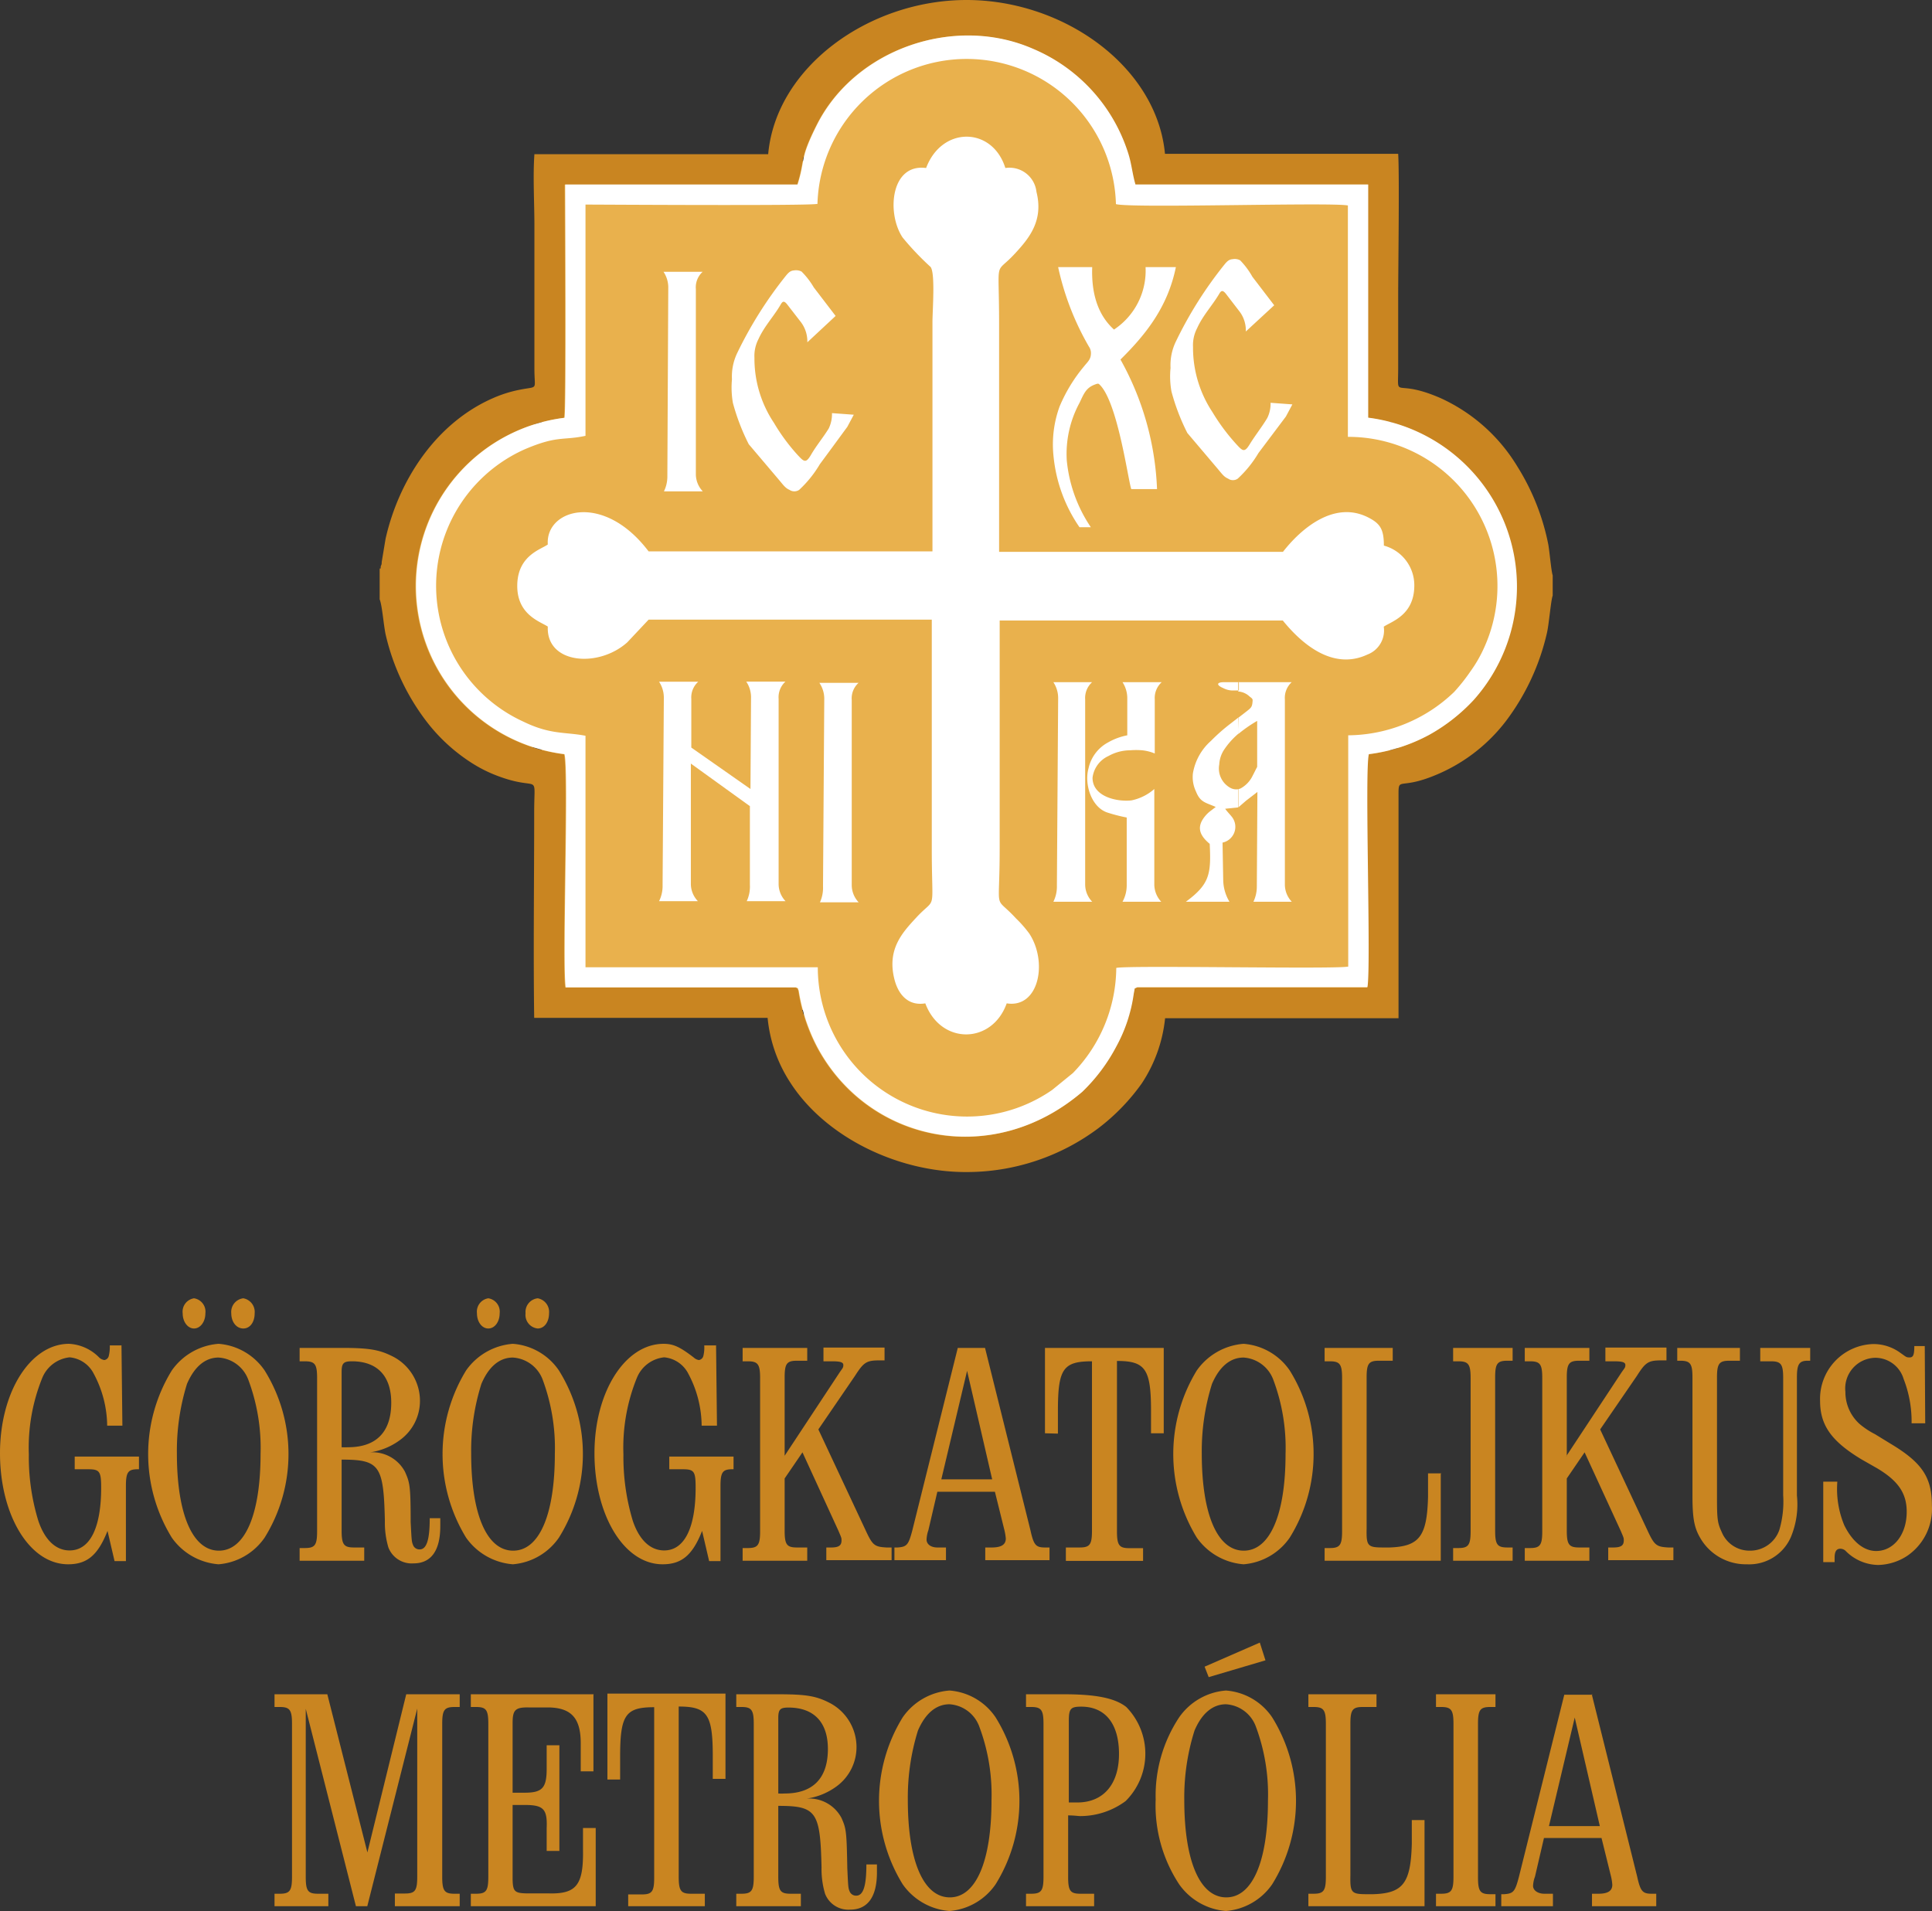
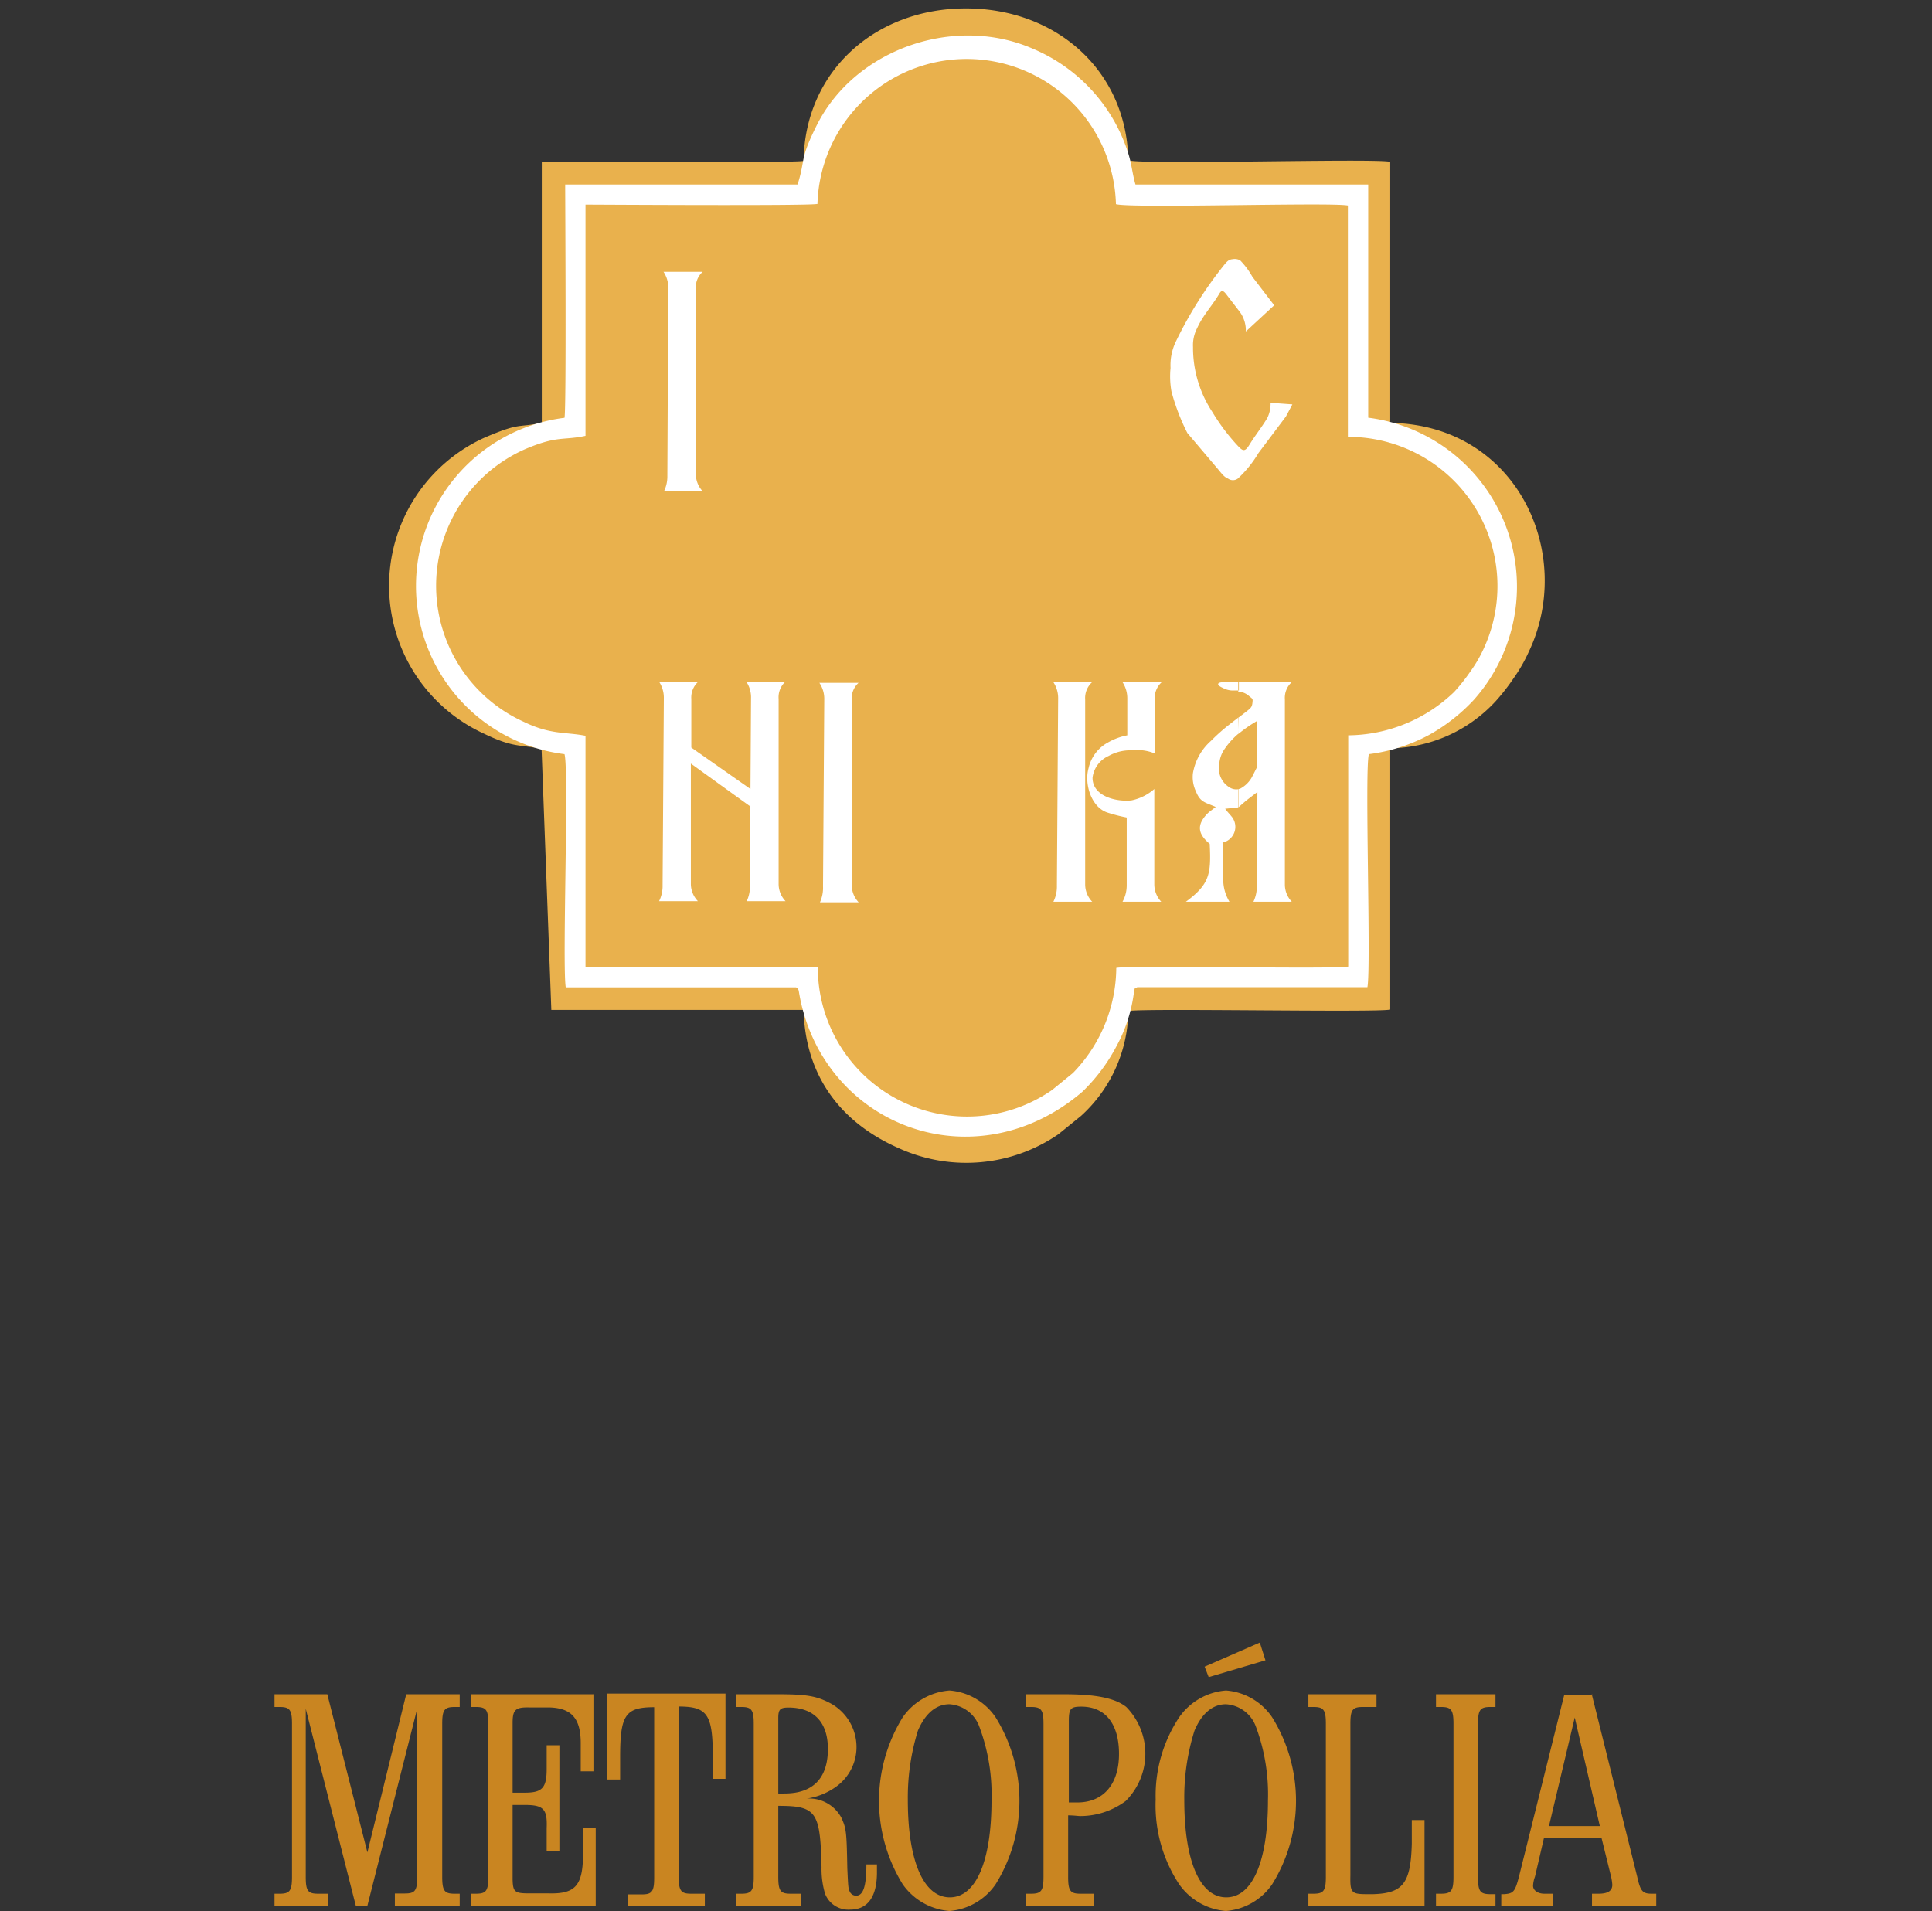
<svg xmlns="http://www.w3.org/2000/svg" xmlns:ns1="http://sodipodi.sourceforge.net/DTD/sodipodi-0.dtd" xmlns:ns2="http://www.inkscape.org/namespaces/inkscape" id="Layer_1" data-name="Layer 1" viewBox="0 0 170.168 168.33" version="1.1" ns1:docname="logo.svg" width="170.168" height="168.33" ns2:version="1.0.1 (3bc2e813f5, 2020-09-07)">
  <rect x="0" y="0" width="170.168" height="168.33" fill="#333333" stroke="none" />
  <ns1:namedview pagecolor="#ffffff" bordercolor="#666666" borderopacity="1" objecttolerance="10" gridtolerance="10" guidetolerance="10" ns2:pageopacity="0" ns2:pageshadow="2" ns2:window-width="1581" ns2:window-height="927" id="namedview37" showgrid="false" ns2:zoom="0.87303565" ns2:cx="85.055024" ns2:cy="74.855007" ns2:window-x="56" ns2:window-y="27" ns2:window-maximized="0" ns2:current-layer="Layer_1" />
  <defs id="defs4">
    <style id="style2">.cls-1{fill:#e9b14d;}.cls-1,.cls-2,.cls-3{fill-rule:evenodd;}.cls-2{fill:#c98521;}.cls-3{fill:#fff;}</style>
  </defs>
  <g id="g879" transform="translate(-510.22,-346.09)">
    <path class="cls-1" d="m 581,360.26 c -0.81,0.2 -21.67,0.07 -23.06,0.07 v 23 c -2.19,0.46 -1.84,-0.06 -5,1.29 a 14.33,14.33 0 0 0 -0.08,26.1 c 2.57,1.24 3.11,0.95 5.06,1.33 l 0.86,23 H 581 c 0.14,5.76 3.22,9.91 8.39,12.18 A 14.33,14.33 0 0 0 603.44,446 l 2,-1.62 a 12.67,12.67 0 0 0 4.16,-9.23 c 1.07,-0.27 21.88,0.14 23.07,-0.13 V 412 a 12.81,12.81 0 0 0 9.3,-4.16 18.23,18.23 0 0 0 1.56,-2 13.71,13.71 0 0 0 1.32,-2.29 c 4.15,-8.64 -1,-20.06 -12.18,-20.21 v -23 c -1.58,-0.32 -21.58,0.28 -23.07,-0.13 -0.14,-7.9 -6.34,-13.38 -14.31,-13.38 -7.97,0 -14.18,5.53 -14.29,13.43 z" id="path6" />
-     <path class="cls-2" d="m 630.74,412.53 c -0.39,1.35 0.2,18.79 -0.12,20.54 h -20.27 c -0.33,0.17 -0.18,-0.06 -0.31,0.56 a 13.4,13.4 0 0 1 -1.53,4.64 15.86,15.86 0 0 1 -3,4 c -8,6.83 -18.89,4.37 -23.33,-3.91 a 15.85,15.85 0 0 1 -1.65,-5 c -0.14,-0.31 0,-0.14 -0.24,-0.28 H 560 c -0.32,-2 0.3,-19.16 -0.11,-20.55 a 14.93,14.93 0 0 1 0,-29.63 c 0.17,-0.76 0.06,-19.27 0.06,-20.54 h 20.48 c 0.73,-2.32 0.14,-2.15 1.72,-5.29 3.37,-6.68 12.1,-9.68 19,-6.68 a 14.85,14.85 0 0 1 8.36,9.09 c 0.34,1 0.39,1.92 0.68,2.87 h 20.49 v 20.54 a 15,15 0 0 1 9.3,24.86 14.91,14.91 0 0 1 -9.23,4.78 z m -87.08,-16.3 v 2.65 c 0.23,0.57 0.35,2.34 0.54,3.16 a 20,20 0 0 0 3.61,7.63 15.56,15.56 0 0 0 3.89,3.58 12.09,12.09 0 0 0 2.44,1.22 c 3.7,1.37 3.13,-0.5 3.13,3.15 0,5.94 -0.08,12.28 0,18.13 h 20.56 a 12.6,12.6 0 0 0 2,5.7 c 3.08,4.79 9.43,7.88 15.46,7.88 a 19.35,19.35 0 0 0 11.71,-3.89 18.22,18.22 0 0 0 3.78,-3.91 12.73,12.73 0 0 0 2.06,-5.75 h 20.56 v -19.31 c 0,-2.12 -0.13,-0.76 3,-2 a 15,15 0 0 0 6.48,-4.89 20.41,20.41 0 0 0 3.6,-7.77 c 0.17,-0.74 0.34,-2.83 0.5,-3.26 v -1.78 c -0.13,-0.35 -0.28,-2.18 -0.4,-2.78 a 20.33,20.33 0 0 0 -2.72,-6.82 15.29,15.29 0 0 0 -6.73,-6 c -4.19,-1.84 -3.77,0.25 -3.76,-2.61 v -6.31 c 0,-2.63 0.12,-10.65 0,-12.61 h -20.54 c -0.72,-7.66 -8.88,-13.55 -17.48,-13.55 -8.6,0 -16.78,5.91 -17.47,13.58 h -20.59 c -0.14,1.92 0,4.31 0,6.29 v 12.63 c 0,1.92 0.38,1.5 -1.24,1.82 a 11,11 0 0 0 -2.36,0.73 c -5,2.16 -8.33,7.17 -9.51,12.41 l -0.34,2.05 c 0,0.11 0,0.2 -0.06,0.31 -0.06,0.11 0,0.43 -0.07,0.21 z" id="path8" />
    <path class="cls-3" d="m 582.22,364.07 a 13.15,13.15 0 0 1 26.29,0 c 1.37,0.38 19,-0.18 20.43,0.12 v 20.38 a 13.14,13.14 0 0 1 12,18.57 11.75,11.75 0 0 1 -1.22,2.11 16.22,16.22 0 0 1 -1.42,1.79 13.62,13.62 0 0 1 -9.33,3.82 v 20.37 c -1.1,0.25 -19.44,-0.13 -20.43,0.12 a 13.43,13.43 0 0 1 -3.82,9.26 l -1.83,1.49 A 13.15,13.15 0 0 1 582.25,431.29 H 561.79 V 410.9 c -1.8,-0.35 -3.07,-0.08 -5.44,-1.23 a 13.16,13.16 0 0 1 0.08,-24 c 2.9,-1.24 3.35,-0.76 5.36,-1.19 v -20.37 c 1.27,0 19.66,0.12 20.41,-0.06 z m 48.57,48.45 a 15.21,15.21 0 0 0 5.31,-1.7 15.91,15.91 0 0 0 3.92,-3.07 15,15 0 0 0 -9.29,-24.87 v -20.54 h -20.5 c -0.29,-1 -0.34,-1.88 -0.68,-2.88 a 14.83,14.83 0 0 0 -8.36,-9.08 c -6.88,-3 -15.61,0 -19,6.68 -1.58,3.14 -1,3 -1.72,5.28 H 560 c 0,1.28 0.11,19.79 -0.06,20.55 a 14.93,14.93 0 0 0 0,29.63 c 0.41,1.38 -0.21,18.57 0.11,20.54 h 20.28 c 0.29,0.15 0.1,0 0.24,0.28 a 16,16 0 0 0 1.65,5 c 4.44,8.28 15.35,10.74 23.33,3.92 a 15.63,15.63 0 0 0 3,-4 13.47,13.47 0 0 0 1.53,-4.64 c 0.13,-0.62 0,-0.39 0.31,-0.57 h 20.27 c 0.34,-1.73 -0.26,-19.17 0.13,-20.53 z" id="path10" />
-     <path class="cls-3" d="m 591.79,360.89 c -3.13,-0.42 -3.49,4 -2.07,6.12 a 24.81,24.81 0 0 0 2.46,2.59 c 0.43,0.52 0.17,3.88 0.17,4.85 v 20.21 h -25 c -4,-5.28 -9.1,-3.7 -8.88,-0.61 -0.57,0.43 -2.64,0.94 -2.69,3.56 -0.05,2.62 2,3.22 2.69,3.67 -0.15,3.3 4.46,3.67 7,1.39 l 1.88,-2 h 24.94 v 20.11 c 0,6 0.47,4.14 -1.39,6.16 -1.2,1.3 -2.57,2.77 -1.9,5.41 0.32,1.28 1.17,2.38 2.72,2.12 1.37,3.67 5.88,3.62 7.17,0 2.82,0.45 3.64,-3.6 2,-6.13 a 10.37,10.37 0 0 0 -1.18,-1.35 c -2,-2.18 -1.44,-0.22 -1.44,-6.1 v -20.14 h 24.94 c 1.62,2 4.37,4.43 7.44,3 a 2.27,2.27 0 0 0 1.45,-2.46 c 0.68,-0.46 2.65,-1 2.69,-3.55 a 3.62,3.62 0 0 0 -2.68,-3.59 c 0,-1.4 -0.3,-1.92 -1.32,-2.45 -3,-1.58 -5.94,0.91 -7.57,3 h -25 v -20.13 c 0,-6 -0.45,-4.14 1.4,-6.15 1.29,-1.39 2.52,-2.93 1.89,-5.43 a 2.39,2.39 0 0 0 -2.74,-2.1 c -1.13,-3.64 -5.58,-3.72 -6.98,0 z" id="path12" />
-     <path class="cls-3" d="m 581.9,371.41 1.92,2.51 -2.49,2.32 a 2.83,2.83 0 0 0 -0.54,-1.74 l -1.2,-1.55 c -0.33,-0.44 -0.46,-0.3 -0.63,0 -0.58,1 -1.43,1.89 -1.93,3 a 3.22,3.22 0 0 0 -0.36,1.65 10.2,10.2 0 0 0 1.72,5.74 17.1,17.1 0 0 0 2.06,2.8 c 0.58,0.62 0.74,0.81 1.21,0 0.47,-0.81 1.1,-1.56 1.56,-2.32 a 2.94,2.94 0 0 0 0.28,-1.34 l 1.92,0.14 -0.57,1.07 c -0.81,1.1 -1.61,2.2 -2.42,3.29 a 10,10 0 0 1 -1.82,2.26 0.76,0.76 0 0 1 -0.85,0 c -0.33,-0.14 -0.49,-0.35 -0.87,-0.81 l -2.72,-3.21 a 18.82,18.82 0 0 1 -1.4,-3.65 8,8 0 0 1 -0.08,-2.07 4.77,4.77 0 0 1 0.49,-2.37 35.57,35.57 0 0 1 4.26,-6.75 c 0.29,-0.36 0.46,-0.45 0.72,-0.47 a 1.05,1.05 0 0 1 0.66,0.1 6.88,6.88 0 0 1 1.08,1.4 z" id="path14" />
    <path class="cls-3" d="m 568.7,389.37 h 3.42 a 2.2,2.2 0 0 1 -0.61,-1.5 v -16.32 a 1.84,1.84 0 0 1 0.6,-1.52 h -3.45 a 2.48,2.48 0 0 1 0.42,1.46 L 569,388 a 3,3 0 0 1 -0.3,1.37 z" id="path16" />
    <path class="cls-3" d="m 582.44,425.57 h 3.41 a 2.21,2.21 0 0 1 -0.61,-1.5 v -16.32 a 1.84,1.84 0 0 1 0.6,-1.51 h -3.45 a 2.49,2.49 0 0 1 0.43,1.46 l -0.11,16.46 a 3.09,3.09 0 0 1 -0.27,1.41 z" id="path18" />
    <path class="cls-3" d="m 568.27,425.47 h 3.42 a 2.21,2.21 0 0 1 -0.62,-1.5 v -10.62 l 5.2,3.75 v 6.95 a 3,3 0 0 1 -0.28,1.42 h 3.42 a 2.2,2.2 0 0 1 -0.61,-1.5 v -16.32 a 1.86,1.86 0 0 1 0.6,-1.52 h -3.45 a 2.48,2.48 0 0 1 0.42,1.46 l -0.05,8 -5.21,-3.65 v -4.28 a 1.86,1.86 0 0 1 0.61,-1.52 h -3.45 a 2.56,2.56 0 0 1 0.42,1.46 l -0.11,16.46 a 3,3 0 0 1 -0.31,1.41 z" id="path20" />
    <path class="cls-3" d="m 620.53,370.47 1.92,2.51 -2.5,2.31 a 2.76,2.76 0 0 0 -0.53,-1.73 l -1.2,-1.56 c -0.33,-0.43 -0.46,-0.29 -0.63,0 -0.59,1 -1.43,1.88 -1.93,3 a 3.22,3.22 0 0 0 -0.36,1.65 10.27,10.27 0 0 0 1.71,5.74 17.74,17.74 0 0 0 2.07,2.79 c 0.58,0.63 0.74,0.82 1.21,0.05 0.47,-0.77 1.1,-1.56 1.55,-2.32 a 2.82,2.82 0 0 0 0.29,-1.34 l 1.92,0.14 -0.57,1.07 -2.42,3.22 a 9.93,9.93 0 0 1 -1.82,2.25 0.74,0.74 0 0 1 -0.85,0 c -0.33,-0.14 -0.49,-0.35 -0.87,-0.81 l -2.72,-3.21 a 18.66,18.66 0 0 1 -1.4,-3.66 7.54,7.54 0 0 1 -0.08,-2.07 4.79,4.79 0 0 1 0.49,-2.37 35.18,35.18 0 0 1 4.26,-6.74 c 0.29,-0.36 0.46,-0.45 0.72,-0.47 a 1,1 0 0 1 0.66,0.1 6.88,6.88 0 0 1 1.08,1.45 z" id="path22" />
-     <path class="cls-3" d="m 608.91,377.76 c 2.2,-2.18 4.15,-4.58 4.88,-8.14 h -2.67 a 6.22,6.22 0 0 1 -2.78,5.5 c -1.44,-1.3 -2,-3.21 -1.92,-5.5 h -3 a 24.1,24.1 0 0 0 2.71,7 1,1 0 0 1 0.18,0.56 c 0,0.57 -0.26,0.74 -0.6,1.17 a 13.86,13.86 0 0 0 -2.16,3.54 9.75,9.75 0 0 0 -0.53,4.45 13.26,13.26 0 0 0 2.28,6.19 h 1 a 12.65,12.65 0 0 1 -2.12,-5.89 9.44,9.44 0 0 1 1.12,-5.06 c 0.36,-0.74 0.54,-1.3 1.31,-1.6 0.16,-0.06 0.33,-0.14 0.42,-0.05 1.62,1.46 2.55,8.47 2.83,9.24 h 2.27 a 25.38,25.38 0 0 0 -3.22,-11.41 z" id="path24" />
    <path class="cls-3" d="m 603,425.52 h 3.42 a 2.21,2.21 0 0 1 -0.62,-1.5 V 407.7 a 1.88,1.88 0 0 1 0.61,-1.52 H 603 a 2.54,2.54 0 0 1 0.42,1.47 l -0.11,16.45 a 3,3 0 0 1 -0.31,1.42 z" id="path26" />
    <path class="cls-3" d="M 620.62,425.52 H 624 a 2.2,2.2 0 0 1 -0.61,-1.5 V 407.7 a 1.87,1.87 0 0 1 0.6,-1.52 h -4.71 V 407 a 1.61,1.61 0 0 1 1,0.44 c 0.3,0.23 0.29,0.22 0.25,0.58 -0.04,0.36 -0.16,0.45 -0.5,0.72 l -0.75,0.58 v 1.43 a 12.13,12.13 0 0 1 1.67,-1.16 v 4.05 0 c -0.14,0.26 -0.26,0.52 -0.39,0.76 a 2.52,2.52 0 0 1 -1.09,1.15 l -0.17,0.05 v 1.6 l 0.67,-0.58 1,-0.77 -0.05,8.29 a 3.11,3.11 0 0 1 -0.3,1.38 z m -1.31,-19.34 H 618 c -0.49,0 -0.71,0.18 -0.19,0.45 l 0.19,0.09 a 1.83,1.83 0 0 0 0.71,0.19 h 0.63 v -0.78 z m 0,3.1 -0.68,0.53 a 16.19,16.19 0 0 0 -1.75,1.54 4.9,4.9 0 0 0 -1.59,2.86 2.94,2.94 0 0 0 0.27,1.6 c 0.38,0.95 0.8,0.95 1.74,1.36 l -0.56,0.43 a 2.92,2.92 0 0 0 -0.58,0.66 c -0.56,0.88 -0.11,1.56 0.61,2.16 0.13,2.66 0,3.55 -2.1,5.1 h 3.84 a 3.83,3.83 0 0 1 -0.55,-1.88 l -0.06,-3.33 a 1.42,1.42 0 0 0 0.77,-2.33 c -0.14,-0.18 -0.33,-0.36 -0.54,-0.65 l 1.14,-0.12 v 0 -1.6 a 1.11,1.11 0 0 1 -0.78,-0.18 1.94,1.94 0 0 1 -0.88,-2 2.61,2.61 0 0 1 0.48,-1.38 6.79,6.79 0 0 1 1.18,-1.31 z" id="path28" />
    <path class="cls-3" d="m 609.09,425.52 h 3.41 a 2.25,2.25 0 0 1 -0.61,-1.5 v -8.43 a 4.4,4.4 0 0 1 -2,1 c -1.28,0.15 -3.45,-0.32 -3.44,-2 a 2.42,2.42 0 0 1 1.41,-1.91 3.92,3.92 0 0 1 1.9,-0.5 6.54,6.54 0 0 1 1.07,0 4,4 0 0 1 1.1,0.28 v -4.76 a 1.88,1.88 0 0 1 0.61,-1.52 h -3.45 a 2.61,2.61 0 0 1 0.42,1.47 c 0,1.07 0,2.14 0,3.21 a 5.46,5.46 0 0 0 -1.7,0.63 3.42,3.42 0 0 0 -1.71,2.26 c -0.4,1.39 0.24,3.49 1.71,3.93 a 14.11,14.11 0 0 0 1.65,0.42 v 6 a 3,3 0 0 1 -0.37,1.42 z" id="path30" />
-     <path class="cls-2" d="m 520.89,464.6 h -1 a 3.35,3.35 0 0 1 -0.09,0.93 0.47,0.47 0 0 1 -0.39,0.36 0.84,0.84 0 0 1 -0.45,-0.22 4,4 0 0 0 -2.66,-1.21 c -3.39,0 -6.08,4.23 -6.08,9.64 0,5.41 2.58,9.78 6,9.78 1.68,0 2.63,-0.81 3.47,-2.94 l 0.62,2.66 h 1 V 477 c 0,-1.18 0.17,-1.46 0.93,-1.49 h 0.22 v -1.12 h -5.66 v 1.12 h 1.2 c 1,0 1.13,0.2 1.13,1.63 0,3.56 -1,5.52 -2.78,5.52 -1.23,0 -2.21,-0.95 -2.77,-2.66 a 19.18,19.18 0 0 1 -0.82,-5.81 16.35,16.35 0 0 1 1.18,-6.72 2.94,2.94 0 0 1 2.41,-1.82 2.65,2.65 0 0 1 2.13,1.45 9.85,9.85 0 0 1 1.18,4.57 H 521 l -0.08,-7.09 z m 8.58,-0.14 a 5.54,5.54 0 0 0 -4.12,2.35 14.06,14.06 0 0 0 0,14.72 5.55,5.55 0 0 0 4.12,2.35 5.46,5.46 0 0 0 4.06,-2.35 13.95,13.95 0 0 0 0,-14.72 5.4,5.4 0 0 0 -4.06,-2.35 z m 0,1.21 a 3,3 0 0 1 2.6,1.9 17.08,17.08 0 0 1 1.1,6.59 c 0,5.35 -1.38,8.52 -3.67,8.52 -2.29,0 -3.7,-3.14 -3.7,-8.58 a 19.86,19.86 0 0 1 0.89,-6.11 c 0.65,-1.51 1.6,-2.32 2.78,-2.32 z m -2.16,-5.22 a 1.19,1.19 0 0 0 -1,1.32 c 0,0.76 0.45,1.34 1,1.34 0.55,0 1,-0.58 1,-1.34 a 1.19,1.19 0 0 0 -1,-1.32 z m 4.34,0 a 1.21,1.21 0 0 0 -1.06,1.32 c 0,0.76 0.45,1.34 1.06,1.34 0.61,0 1,-0.58 1,-1.34 a 1.22,1.22 0 0 0 -1,-1.32 z M 549,479.82 h -0.93 c 0,1.93 -0.28,2.75 -0.89,2.75 a 0.6,0.6 0 0 1 -0.56,-0.34 c -0.14,-0.34 -0.14,-0.34 -0.23,-2.07 0,-3.23 -0.08,-3.48 -0.5,-4.43 a 3.24,3.24 0 0 0 -3.08,-1.71 5.81,5.81 0 0 0 2.66,-1.1 4.26,4.26 0 0 0 1.74,-3.44 4.39,4.39 0 0 0 -2.27,-3.84 c -1.24,-0.65 -2.11,-0.82 -4.63,-0.82 h -3.7 V 466 h 0.45 c 0.9,0 1.09,0.25 1.09,1.48 v 13.48 c 0,1.24 -0.19,1.49 -1.09,1.49 h -0.45 v 1.12 h 5.69 v -1.17 h -0.9 c -0.89,0 -1.09,-0.25 -1.09,-1.49 v -6.25 c 3.36,0 3.7,0.51 3.81,5.41 a 7.65,7.65 0 0 0 0.31,2.33 2.2,2.2 0 0 0 2.21,1.4 c 1.55,0 2.36,-1.12 2.36,-3.28 z m -8.69,-12.89 c 0,-0.76 0.17,-0.93 0.9,-0.93 2.24,0 3.47,1.29 3.47,3.65 0,2.57 -1.31,3.92 -3.81,3.92 a 4.77,4.77 0 0 1 -0.56,0 v -6.61 z m 15.08,-2.47 a 5.54,5.54 0 0 0 -4.12,2.35 14.12,14.12 0 0 0 0,14.72 5.57,5.57 0 0 0 4.12,2.35 5.46,5.46 0 0 0 4.06,-2.35 13.89,13.89 0 0 0 0,-14.72 5.38,5.38 0 0 0 -4.06,-2.35 z m 0,1.21 a 3,3 0 0 1 2.61,1.9 17.3,17.3 0 0 1 1.09,6.59 c 0,5.35 -1.37,8.52 -3.67,8.52 -2.3,0 -3.7,-3.14 -3.7,-8.58 a 19.53,19.53 0 0 1 0.9,-6.11 c 0.64,-1.51 1.59,-2.32 2.77,-2.32 z m -2.16,-5.22 a 1.19,1.19 0 0 0 -1,1.32 c 0,0.76 0.44,1.34 1,1.34 0.56,0 1,-0.58 1,-1.34 a 1.19,1.19 0 0 0 -1,-1.32 z m 4.35,0 a 1.21,1.21 0 0 0 -1.07,1.32 1.2,1.2 0 0 0 1.07,1.34 c 0.59,0 1,-0.58 1,-1.34 a 1.22,1.22 0 0 0 -1,-1.32 z m 15.67,4.15 h -1 a 3.14,3.14 0 0 1 -0.08,0.93 0.48,0.48 0 0 1 -0.39,0.36 0.84,0.84 0 0 1 -0.45,-0.22 c -1.21,-0.93 -1.79,-1.21 -2.66,-1.21 -3.39,0 -6.09,4.23 -6.09,9.64 0,5.41 2.58,9.78 6,9.78 1.69,0 2.64,-0.81 3.48,-2.94 l 0.62,2.66 h 1 V 477 c 0,-1.18 0.17,-1.46 0.92,-1.49 h 0.23 v -1.12 h -5.66 v 1.12 h 1.2 c 1,0 1.12,0.2 1.12,1.63 0,3.56 -1,5.52 -2.77,5.52 -1.24,0 -2.22,-0.95 -2.78,-2.66 a 19.51,19.51 0 0 1 -0.81,-5.81 16.35,16.35 0 0 1 1.18,-6.72 2.92,2.92 0 0 1 2.41,-1.82 2.66,2.66 0 0 1 2.13,1.45 9.86,9.86 0 0 1 1.17,4.57 h 1.35 l -0.08,-7.09 z m 6.08,9.73 v -6.9 c 0,-1.23 0.19,-1.48 1.09,-1.48 h 0.9 v -1.13 h -5.69 V 466 h 0.45 c 0.89,0 1.09,0.25 1.09,1.48 v 13.48 c 0,1.24 -0.2,1.49 -1.09,1.49 h -0.45 v 1.12 h 5.69 v -1.17 h -0.9 c -0.9,0 -1.09,-0.25 -1.09,-1.49 v -4.59 l 1.57,-2.3 3.16,6.89 c 0.28,0.65 0.28,0.65 0.28,0.87 0,0.45 -0.25,0.62 -0.92,0.62 H 583 v 1.12 h 5.75 v -1.12 h -0.45 c -1.07,-0.06 -1.23,-0.2 -1.85,-1.54 l -4.15,-8.86 3.22,-4.71 c 0.76,-1.18 1,-1.37 2.13,-1.37 h 0.48 v -1.13 h -5.38 V 466 h 0.75 c 0.73,0 1,0.08 1,0.33 0,0.25 -0.08,0.28 -0.36,0.7 l -4.85,7.35 z M 597,464.82 h -2.42 l -4,16.06 c -0.34,1.29 -0.48,1.46 -1.29,1.52 H 589 v 1.12 h 4.54 v -1.12 h -0.76 c -0.56,0 -0.95,-0.28 -0.95,-0.7 a 2.87,2.87 0 0 1 0.16,-0.82 l 0.79,-3.39 h 5.07 l 0.84,3.39 a 4.89,4.89 0 0 1 0.12,0.73 c 0,0.54 -0.4,0.79 -1.24,0.79 H 597 v 1.12 h 5.66 v -1.12 h -0.39 c -0.81,0 -1,-0.2 -1.29,-1.52 l -4,-16.06 z m 0.61,11.58 h -4.48 l 2.27,-9.56 z m 4.65,-4.06 v -7.52 h 10.46 v 7.52 h -1.12 v -2 c 0,-3.67 -0.51,-4.37 -3,-4.37 v 15 c 0,1.24 0.2,1.49 1.09,1.49 h 1.21 v 1.12 h -6.8 v -1.18 h 1.21 c 0.9,0 1.09,-0.25 1.09,-1.49 V 466 c -2.55,0 -3,0.67 -3,4.37 v 2 z m 17.49,-7.88 a 5.56,5.56 0 0 0 -4.12,2.35 14.12,14.12 0 0 0 0,14.72 5.57,5.57 0 0 0 4.12,2.35 5.46,5.46 0 0 0 4.07,-2.35 13.95,13.95 0 0 0 0,-14.72 5.42,5.42 0 0 0 -4.07,-2.35 z m 0,1.21 a 3,3 0 0 1 2.6,1.9 17.08,17.08 0 0 1 1.1,6.59 c 0,5.35 -1.38,8.52 -3.68,8.52 -2.3,0 -3.7,-3.14 -3.7,-8.58 a 19.83,19.83 0 0 1 0.9,-6.11 c 0.65,-1.51 1.6,-2.32 2.78,-2.32 z m 17.43,10.2 H 636 v 2.07 c -0.09,3.48 -0.76,4.37 -3.39,4.46 h -0.56 c -1.38,0 -1.49,-0.14 -1.46,-1.66 v -13.31 c 0,-1.23 0.19,-1.48 1.09,-1.48 h 1.21 v -1.13 h -6 V 466 h 0.45 c 0.89,0 1.09,0.25 1.09,1.48 v 13.48 c 0,1.24 -0.2,1.49 -1.09,1.49 h -0.45 v 1.12 h 10.23 v -7.65 z m 6.25,6.53 H 643 c -0.9,0 -1.09,-0.25 -1.09,-1.49 v -13.48 c 0,-1.23 0.19,-1.48 1.09,-1.48 h 0.45 v -1.13 h -5.24 V 466 h 0.45 c 0.89,0 1.09,0.25 1.09,1.48 v 13.48 c 0,1.24 -0.2,1.49 -1.09,1.49 h -0.45 v 1.12 h 5.24 v -1.17 z m 4.79,-8.07 v -6.9 c 0,-1.23 0.2,-1.48 1.1,-1.48 h 0.89 v -1.13 h -5.69 V 466 h 0.45 c 0.9,0 1.09,0.25 1.09,1.48 v 13.48 c 0,1.24 -0.19,1.49 -1.09,1.49 h -0.45 v 1.12 h 5.69 v -1.17 h -0.89 c -0.9,0 -1.1,-0.25 -1.1,-1.49 v -4.59 l 1.57,-2.3 3.17,6.89 c 0.28,0.65 0.28,0.65 0.28,0.87 0,0.45 -0.25,0.62 -0.93,0.62 h -0.44 v 1.12 h 5.74 v -1.12 h -0.45 c -1.06,-0.06 -1.23,-0.2 -1.85,-1.54 l -4.15,-8.86 3.23,-4.71 c 0.75,-1.18 1,-1.37 2.13,-1.37 H 657 v -1.13 h -5.38 V 466 h 0.76 c 0.73,0 1,0.08 1,0.33 0,0.25 -0.09,0.28 -0.37,0.7 l -4.85,7.35 z m 9.73,-8.38 h 0.25 c 0.9,0 1.09,0.25 1.09,1.48 v 10.34 c 0,2 0.14,2.83 0.65,3.73 a 4.64,4.64 0 0 0 4.15,2.38 4,4 0 0 0 3.86,-2.38 7.47,7.47 0 0 0 0.54,-3.67 v -10.4 c 0,-1.15 0.19,-1.46 0.89,-1.48 h 0.28 v -1.13 h -4.4 V 466 h 0.93 c 0.9,0 1.09,0.25 1.09,1.48 v 10.32 a 8.83,8.83 0 0 1 -0.34,3.06 2.72,2.72 0 0 1 -2.6,1.82 2.64,2.64 0 0 1 -2.47,-1.63 c -0.39,-0.84 -0.42,-1.15 -0.42,-3.25 v -10.37 c 0,-1.23 0.2,-1.48 1.09,-1.48 h 0.93 v -1.13 h -5.52 V 466 Z m 21.8,-1.29 h -0.92 c 0,0.81 -0.11,1 -0.42,1 -0.31,0 -0.31,-0.06 -0.79,-0.39 a 4,4 0 0 0 -2.41,-0.79 4.83,4.83 0 0 0 -4.68,5 c 0,2.16 1,3.56 3.65,5.16 l 1.37,0.78 c 1.88,1.12 2.61,2.22 2.61,3.84 0,2 -1.15,3.45 -2.69,3.45 -1.1,0 -2.11,-0.84 -2.81,-2.27 a 8.31,8.31 0 0 1 -0.61,-3.84 h -1.24 v 7.09 h 1 v -0.39 c 0,-0.54 0.16,-0.79 0.5,-0.79 a 0.7,0.7 0 0 1 0.45,0.17 4.11,4.11 0 0 0 2.89,1.26 4.86,4.86 0 0 0 2.49,-0.76 5,5 0 0 0 2.24,-4.45 c 0,-2.5 -0.84,-3.79 -3.64,-5.47 l -1.37,-0.84 a 7.11,7.11 0 0 1 -1.35,-0.89 3.78,3.78 0 0 1 -1.26,-2.84 2.7,2.7 0 0 1 2.66,-3 2.61,2.61 0 0 1 2.47,1.87 10.3,10.3 0 0 1 0.7,3.9 h 1.2 z" id="path32" />
    <path class="cls-2" d="m 539.05,495.33 h -4.65 v 1.12 h 0.45 c 0.89,0 1.09,0.25 1.09,1.48 v 13.48 c 0,1.24 -0.2,1.49 -1.09,1.49 h -0.45 v 1.1 h 4.74 v -1.1 h -0.9 c -0.9,0 -1.09,-0.25 -1.09,-1.49 v -14.8 l 4.42,17.39 h 1 l 4.4,-17.41 v 14.8 c 0,1.24 -0.19,1.49 -1.09,1.49 H 545 V 514 h 5.71 v -1.1 h -0.45 c -0.89,0 -1.09,-0.25 -1.09,-1.49 v -13.48 c 0,-1.23 0.2,-1.48 1.09,-1.48 h 0.45 v -1.12 H 546 l -3.42,13.93 z m 23.46,0 h -10.82 v 1.12 h 0.45 c 0.9,0 1.09,0.25 1.09,1.48 v 13.48 c 0,1.24 -0.19,1.49 -1.09,1.49 h -0.45 v 1.1 h 11 v -6.89 h -1.12 V 509 c 0.05,3.11 -0.56,3.93 -3,3.87 h -1.71 c -1.29,0 -1.46,-0.11 -1.49,-1.2 v -6.59 h 1.07 c 1.65,0 2,0.36 1.93,2.05 v 2 h 1.12 v -9.31 h -1.12 v 2.08 c 0,1.68 -0.39,2.1 -1.93,2.1 h -1.07 v -6.14 c 0,-1.15 0.23,-1.4 1.46,-1.37 h 1.76 c 2,0.05 2.78,1 2.78,3.16 v 2.47 h 1.12 v -6.75 z m 1.21,7.51 h 1.12 v -2 c 0,-3.7 0.47,-4.37 3,-4.37 v 15 c 0,1.24 -0.19,1.49 -1.09,1.49 h -1.2 V 514 h 6.75 v -1.1 h -1.2 c -0.9,0 -1.1,-0.25 -1.1,-1.49 v -15 c 2.52,0 3,0.7 3,4.37 v 2 h 1.12 v -7.51 h -10.4 v 7.51 z m 23.74,7.48 h -0.93 c 0,1.93 -0.28,2.75 -0.9,2.75 a 0.61,0.61 0 0 1 -0.56,-0.34 c -0.14,-0.34 -0.14,-0.34 -0.22,-2.07 -0.06,-3.23 -0.09,-3.48 -0.51,-4.43 a 3.22,3.22 0 0 0 -3.08,-1.71 5.82,5.82 0 0 0 2.66,-1.09 4.29,4.29 0 0 0 1.74,-3.45 4.39,4.39 0 0 0 -2.27,-3.84 c -1.23,-0.65 -2.1,-0.81 -4.62,-0.81 h -3.7 v 1.12 h 0.45 c 0.89,0 1.09,0.25 1.09,1.48 v 13.48 c 0,1.24 -0.2,1.49 -1.09,1.49 h -0.45 v 1.1 h 5.69 v -1.1 h -0.9 c -0.9,0 -1.09,-0.25 -1.09,-1.49 v -6.25 c 3.36,0 3.7,0.51 3.81,5.41 a 7.65,7.65 0 0 0 0.31,2.33 2.2,2.2 0 0 0 2.21,1.4 c 1.54,0 2.36,-1.12 2.36,-3.28 z m -8.69,-12.89 c 0,-0.76 0.16,-0.93 0.89,-0.93 2.25,0 3.48,1.29 3.48,3.65 0,2.58 -1.32,3.92 -3.81,3.92 a 4.68,4.68 0 0 1 -0.56,0 v -6.61 z M 593.85,495 a 5.52,5.52 0 0 0 -4.12,2.36 14,14 0 0 0 0,14.71 5.55,5.55 0 0 0 4.12,2.35 5.46,5.46 0 0 0 4.06,-2.35 13.93,13.93 0 0 0 0,-14.71 5.38,5.38 0 0 0 -4.06,-2.36 z m 0,1.21 a 3,3 0 0 1 2.6,1.9 17.08,17.08 0 0 1 1.1,6.59 c 0,5.35 -1.38,8.52 -3.67,8.52 -2.29,0 -3.7,-3.14 -3.7,-8.58 a 19.86,19.86 0 0 1 0.89,-6.11 c 0.65,-1.51 1.6,-2.32 2.78,-2.32 z m 10.51,9.79 c 0.44,0 0.84,0.06 1,0.06 a 6.72,6.72 0 0 0 4,-1.32 5.88,5.88 0 0 0 0.06,-8.29 c -1,-0.79 -2.7,-1.12 -5.47,-1.12 h -3.36 v 1.12 h 0.44 c 0.9,0 1.1,0.25 1.1,1.48 v 13.48 c 0,1.24 -0.2,1.49 -1.1,1.49 h -0.44 v 1.1 h 6 v -1.1 h -1.2 c -0.9,0 -1.09,-0.25 -1.09,-1.49 V 506 Z m 0,-1.17 v -7.12 c 0,-1.1 0.14,-1.29 1.09,-1.29 2.13,0 3.33,1.51 3.33,4.17 0,2.66 -1.37,4.27 -3.67,4.27 h -0.75 z M 618.2,495 a 5.54,5.54 0 0 0 -4.12,2.36 12.48,12.48 0 0 0 -2.07,7.23 12.65,12.65 0 0 0 2.07,7.48 5.57,5.57 0 0 0 4.12,2.35 5.48,5.48 0 0 0 4.07,-2.35 13.93,13.93 0 0 0 0,-14.71 5.4,5.4 0 0 0 -4.07,-2.36 z m 0,1.21 a 3,3 0 0 1 2.61,1.9 17.1,17.1 0 0 1 1.09,6.59 c 0,5.35 -1.37,8.52 -3.67,8.52 -2.3,0 -3.7,-3.14 -3.7,-8.58 a 19.53,19.53 0 0 1 0.9,-6.11 c 0.64,-1.51 1.6,-2.32 2.77,-2.32 z m 3,-5.44 -4.88,2.13 0.36,0.92 5,-1.48 -0.5,-1.57 z m 14.49,15.64 h -1.12 v 2.07 c -0.09,3.48 -0.76,4.38 -3.4,4.46 h -0.56 c -1.37,0 -1.48,-0.14 -1.45,-1.65 v -13.36 c 0,-1.23 0.19,-1.48 1.09,-1.48 h 1.21 v -1.12 h -6 v 1.12 h 0.45 c 0.89,0 1.09,0.25 1.09,1.48 v 13.48 c 0,1.24 -0.2,1.49 -1.09,1.49 h -0.45 v 1.1 h 10.23 v -7.65 z m 6.25,6.53 h -0.45 c -0.9,0 -1.09,-0.25 -1.09,-1.49 v -13.52 c 0,-1.23 0.19,-1.48 1.09,-1.48 h 0.45 v -1.12 h -5.24 v 1.12 h 0.44 c 0.9,0 1.1,0.25 1.1,1.48 v 13.48 c 0,1.24 -0.2,1.49 -1.1,1.49 h -0.44 v 1.1 h 5.24 v -1.1 z m 8.57,-17.57 H 648 l -4,16.06 c -0.34,1.29 -0.48,1.45 -1.29,1.51 h -0.26 V 514 H 647 v -1.1 h -0.75 c -0.56,0 -1,-0.28 -1,-0.7 a 2.63,2.63 0 0 1 0.17,-0.81 l 0.79,-3.4 h 5.07 l 0.84,3.4 a 4.53,4.53 0 0 1 0.11,0.72 c 0,0.54 -0.39,0.79 -1.23,0.79 h -0.56 v 1.1 h 5.66 v -1.1 h -0.39 c -0.81,0 -1,-0.2 -1.29,-1.51 l -4,-16.06 z m 0.62,11.57 h -4.48 l 2.27,-9.56 z" id="path34" />
  </g>
</svg>